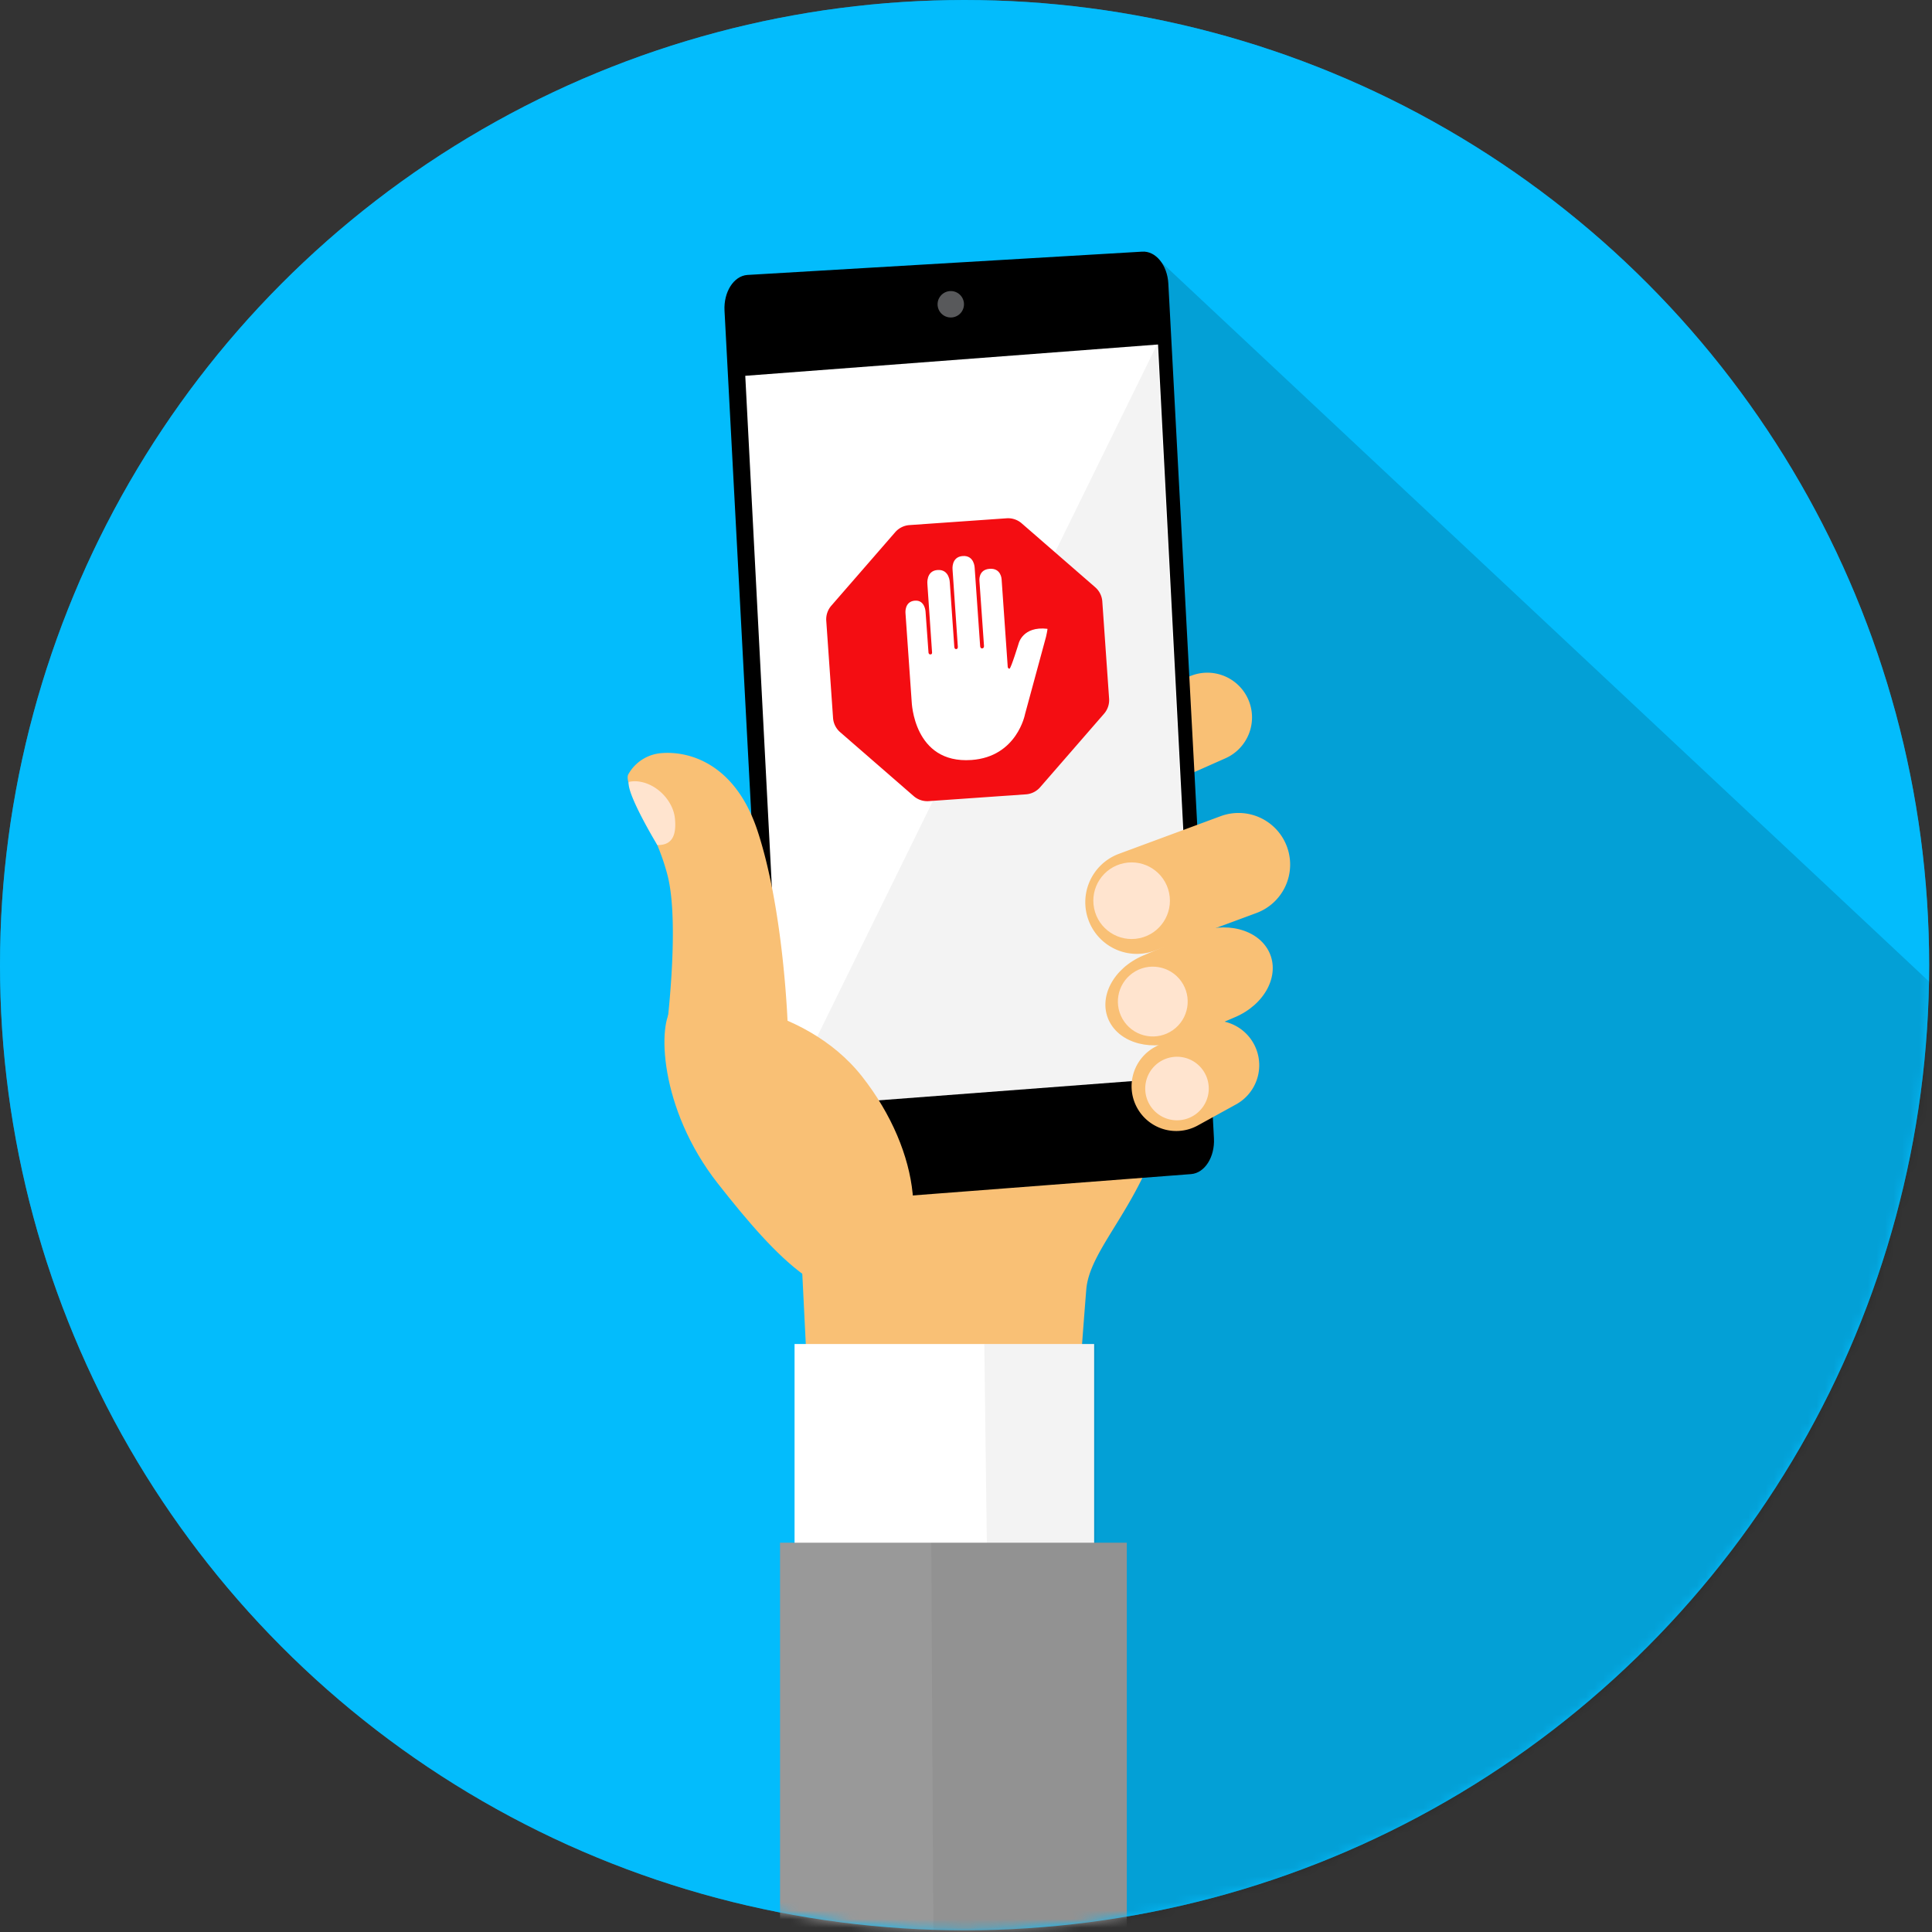
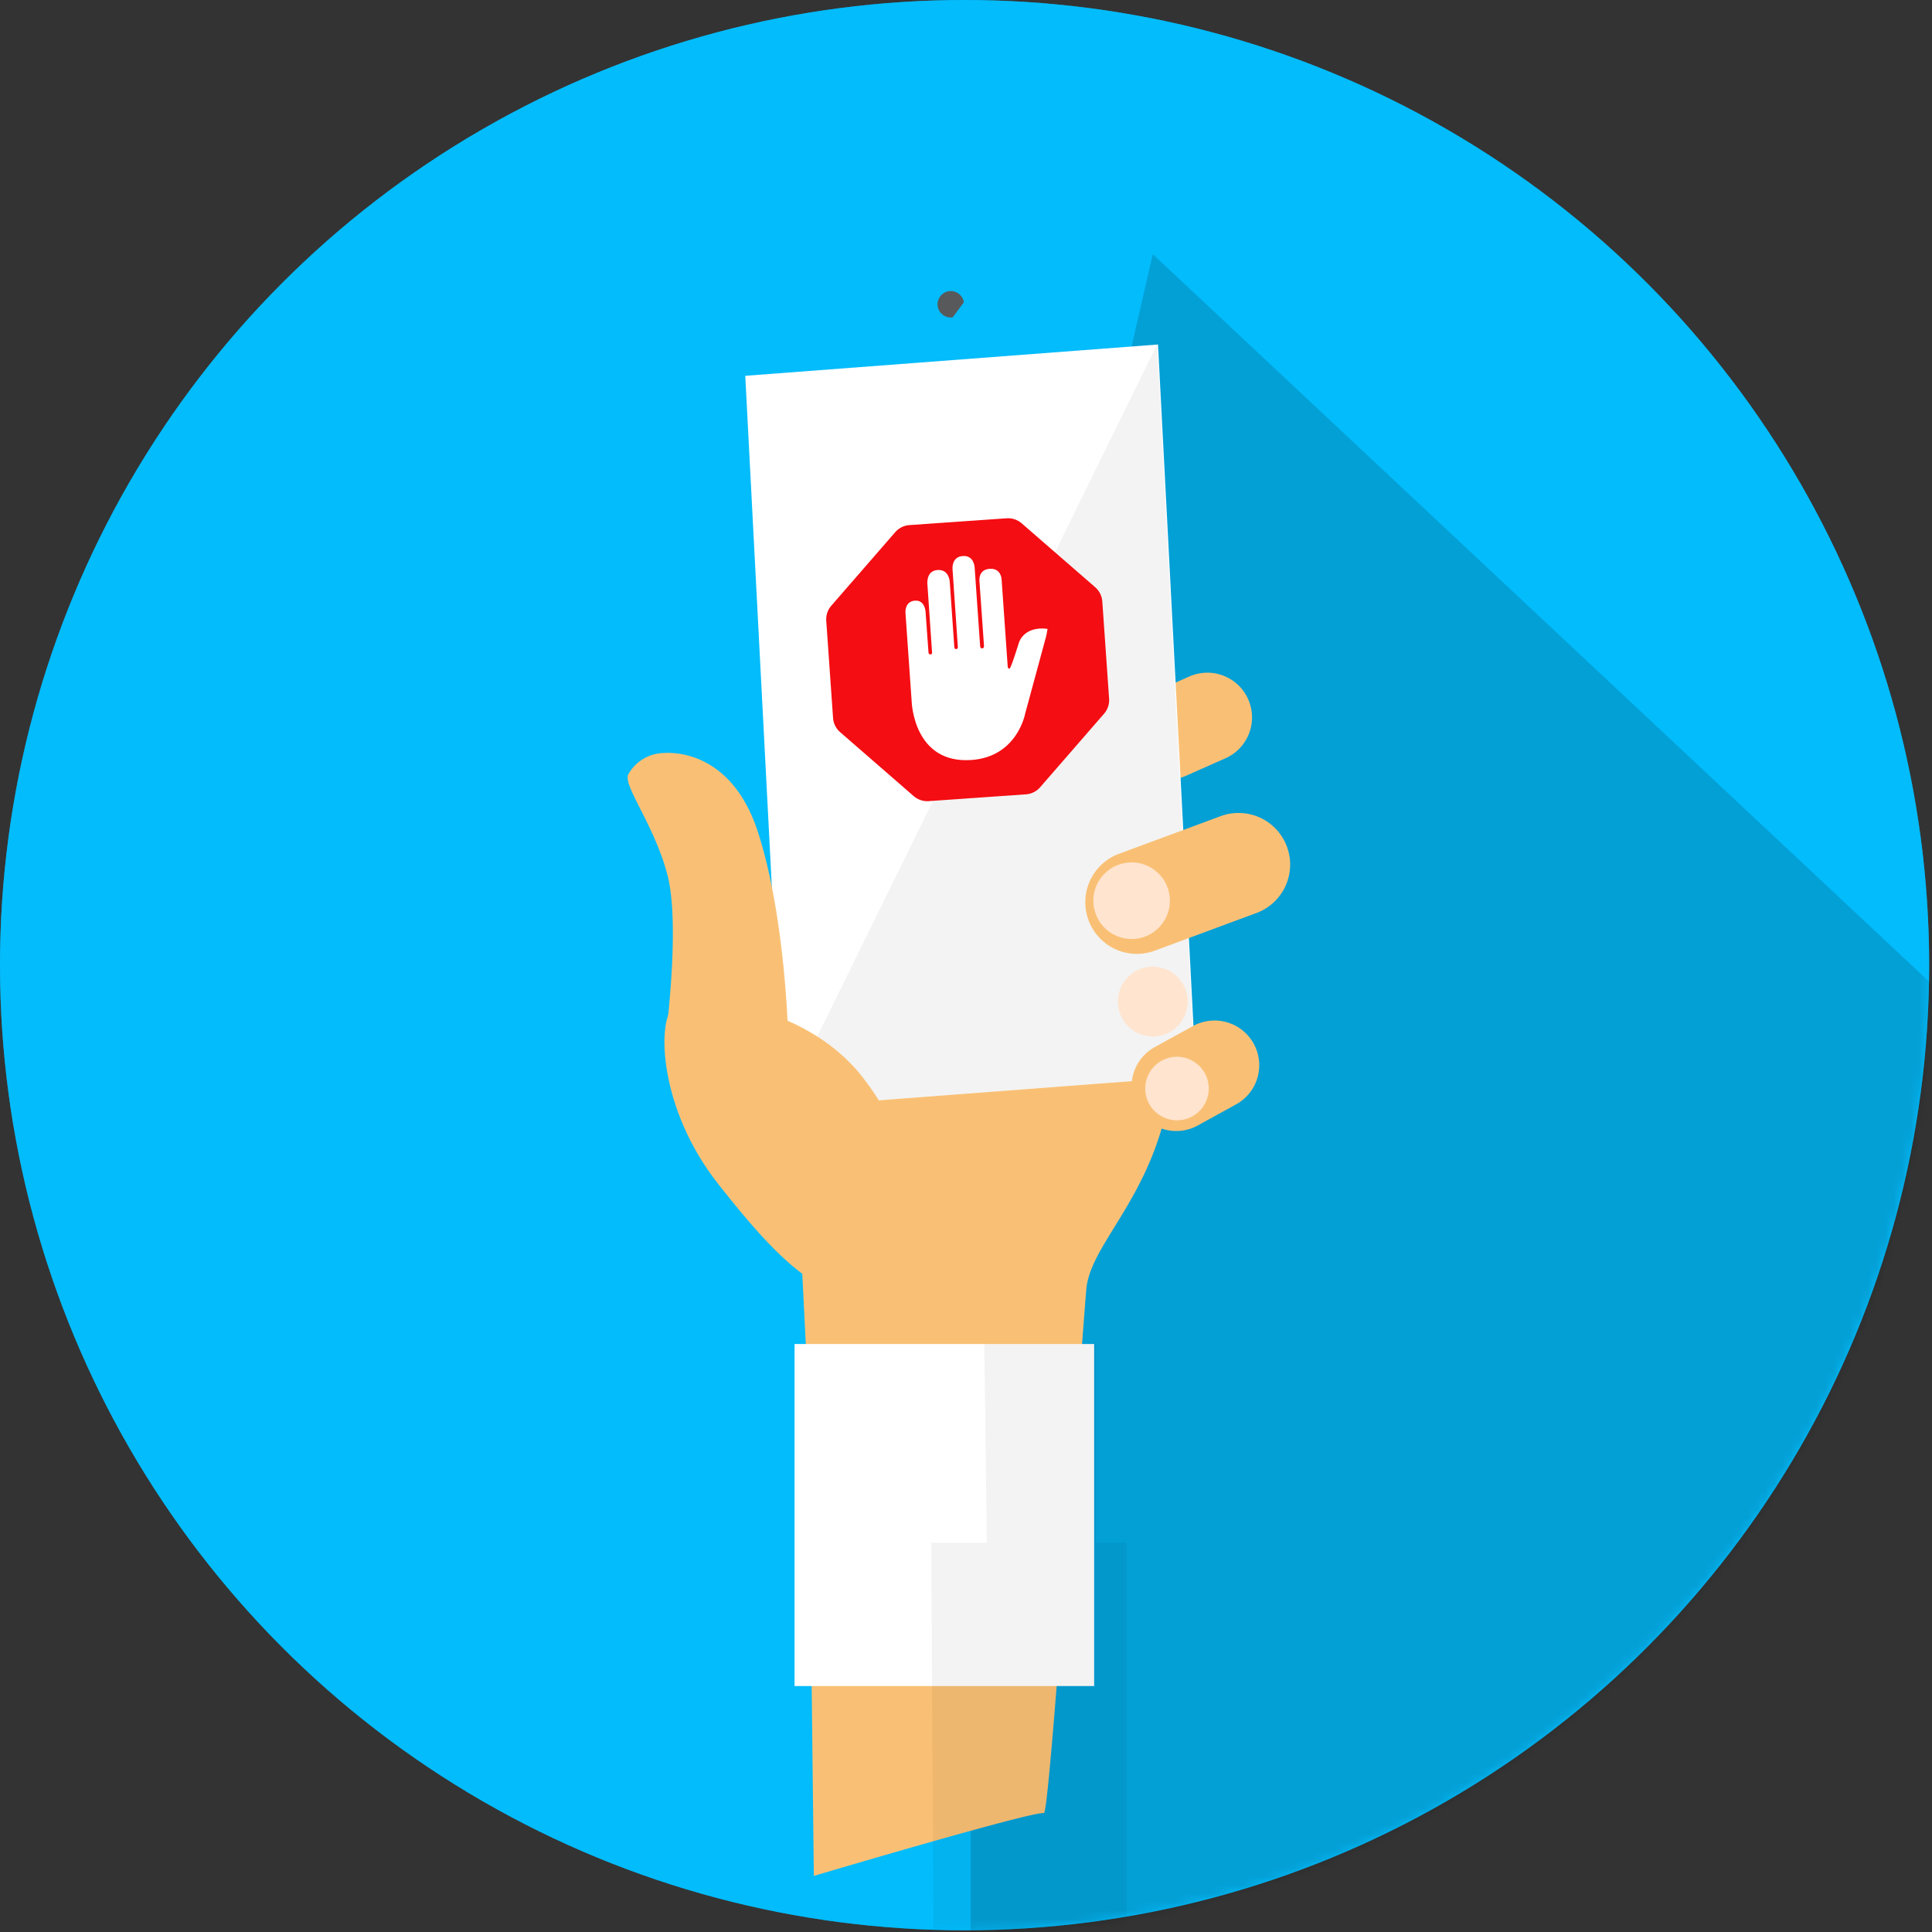
<svg xmlns="http://www.w3.org/2000/svg" xmlns:xlink="http://www.w3.org/1999/xlink" width="226" height="226" viewBox="0 0 226 226">
  <rect x="0" y="0" width="226" height="226" fill="#333333" stroke="none" />
  <defs>
    <ellipse id="a" cx="112.834" cy="112.901" rx="112.834" ry="112.901" />
  </defs>
  <g fill="none" fill-rule="evenodd">
    <mask id="b" fill="#fff">
      <use xlink:href="#a" />
    </mask>
    <use fill="#03BCFC" fill-rule="nonzero" xlink:href="#a" />
    <g fill-rule="nonzero" mask="url(#b)">
      <ellipse cx="112.834" cy="112.901" fill="#03BCFC" rx="112.834" ry="112.901" />
      <path fill="#000" d="M134.85 29.735L266.561 153.15v117.39H113.546v-148.26z" opacity=".15" />
      <g transform="translate(73.15 29.405)">
        <path fill="#F9C075" d="M63.347 100.154c-2.3 10.915-9.005 16.157-9.426 21.274-1.134 13.93-4.306 61.33-4.955 61.256-1.562-.182-26.915 7.351-26.915 7.351l-.64-56.145-2.29-45.994 18.1-12.954s17.128-10.2 22.91-.387a26.016 26.016 0 0 1 3.587 12.213c.137 3.011.246 10.474-.37 13.386z" />
        <path fill="#FFF" d="M19.795 127.814H54.84v40.01H19.795z" />
-         <path fill="#999" d="M18.096 151.057h40.565v90.079H18.096z" />
        <path fill="#F9C075" d="M58.7 58.664a5.23 5.23 0 0 1 2.66-6.885l4.606-2.046a5.225 5.225 0 0 1 6.894 2.663 5.233 5.233 0 0 1-2.658 6.9l-4.606 2.043a5.226 5.226 0 0 1-6.897-2.675z" />
        <path fill="#000" d="M58.658 151.057v90.08h-22.37l-.412-73.312-.083-16.768h6.494l-.297-23.24h13.087v23.24z" opacity=".05" />
-         <path fill="#000" d="M66.187 107.937l-32.691 2.509-3.242.252-10.222.783c-1.597.122-2.968-1.553-3.086-3.742l-.32-6.172-.437-8.288-4.587-86.34c-.115-2.186 1.076-4.062 2.664-4.18L60.434.034c1.597-.121 2.97 1.554 3.086 3.743l5.334 99.975c.115 2.186-1.076 4.06-2.667 4.184z" />
        <path fill="#FFF" d="M66.765 96.491l-48.283 3.663-4.452-85.598 48.282-3.663z" />
        <path fill="#000" d="M62.2 10.89l-43.83 89.264 48.286-3.663z" opacity=".05" />
        <path fill="#F9C075" d="M10.829 109.049c6.944 8.844 13.63 15.943 19.259 11.506 5.628-4.436 4.555-15.182-2.39-24.026-6.944-8.844-20.351-9.774-22.15-8.076-1.798 1.697-1.667 11.752 5.28 20.596z" />
        <path fill="#F9C075" d="M4.945 73.021c1.501 5.89-.224 18.88-.224 18.88 1.345 6.23 4.204 6.24 7.6 5.932 3.395-.306 7.577-2.672 6.692-6.887 0 0-.39-13.536-3.536-23.119-2.578-7.856-7.954-9.438-11.35-9.125a4.868 4.868 0 0 0-3.756 2.43c-.767 1.246 3.073 5.989 4.574 11.89z" />
-         <path fill="#FFE4CF" d="M3.74 69.445c1.78.041 2.237-1.193 2.067-3.053-.179-2.045-2-3.995-4.07-4.35a3.406 3.406 0 0 0-1.338.02c-.265 1.425 3.342 7.383 3.342 7.383z" />
        <path fill="#F9C075" d="M59.868 100.186a5.229 5.229 0 0 1 2.06-7.102l4.415-2.43a5.229 5.229 0 1 1 5.037 9.164l-4.414 2.43a5.22 5.22 0 0 1-7.098-2.062z" />
-         <path fill="#F9C075" d="M56.569 89.977c-1.278-2.707.498-6.111 3.993-7.6l6.098-2.602c3.494-1.49 7.372-.502 8.66 2.205 1.277 2.707-.502 6.111-3.997 7.6l-6.098 2.603c-3.494 1.489-7.369.508-8.656-2.206z" />
        <path fill="#F9C075" d="M54.18 78.231a6.041 6.041 0 0 1 3.564-7.76l11.893-4.402a6.036 6.036 0 0 1 7.756 3.567 6.042 6.042 0 0 1-3.568 7.76l-11.883 4.402a6.03 6.03 0 0 1-7.763-3.567z" />
        <ellipse cx="59.224" cy="75.957" fill="#FFE4CF" rx="4.479" ry="4.481" transform="rotate(-11.59 59.224 75.957)" />
        <ellipse cx="61.7" cy="87.755" fill="#FFE4CF" rx="4.083" ry="4.084" transform="rotate(-35.29 61.7 87.755)" />
        <path fill="#FFE4CF" d="M66.886 100.803a3.714 3.714 0 0 1-5.227-.517 3.719 3.719 0 0 1 .514-5.23 3.714 3.714 0 0 1 5.228.511 3.716 3.716 0 0 1-.515 5.236z" />
-         <path fill="#58595B" d="M38.3 7.716a1.543 1.543 0 0 1-1.47-2.445 1.542 1.542 0 0 1 2.767.69A1.544 1.544 0 0 1 38.3 7.716z" />
+         <path fill="#58595B" d="M38.3 7.716a1.543 1.543 0 0 1-1.47-2.445 1.542 1.542 0 0 1 2.767.69z" />
      </g>
    </g>
    <g mask="url(#b)">
      <path fill="#F40D12" d="M104.72 62.253l-7.476 8.6a2.428 2.428 0 0 0-.59 1.763l.795 11.37c.045.642.344 1.24.83 1.662l8.6 7.476c.486.423 1.12.635 1.762.59l11.37-.795a2.428 2.428 0 0 0 1.662-.83l7.476-8.6c.423-.485.635-1.12.59-1.761l-.795-11.37a2.428 2.428 0 0 0-.83-1.663l-8.6-7.477a2.428 2.428 0 0 0-1.762-.59l-11.37.796a2.428 2.428 0 0 0-1.662.829z" />
      <path fill="#FFF" d="M113.63 88.903c5.35-.374 6.276-5.37 6.276-5.37l2.453-9.036s.213-.935.162-.941c-2.897-.335-3.364 1.722-3.364 1.722s-.899 2.931-1.07 2.943c-.17.012-.205-.198-.205-.198l-.717-10.253s-.04-1.327-1.397-1.232c-1.359.095-1.197 1.416-1.197 1.416l.532 7.575s.04.304-.215.321c-.227.016-.235-.28-.235-.28l-.638-9.126s-.02-1.497-1.394-1.4c-1.373.095-1.194 1.591-1.194 1.591l.616 9.005s.038.276-.189.292c-.21.015-.222-.26-.222-.26l-.528-7.55s-.031-1.542-1.43-1.444c-1.374.096-1.19 1.656-1.19 1.656l.544 7.972s.041.23-.175.245c-.229.016-.24-.216-.24-.216l-.347-4.82s-.08-1.333-1.235-1.252c-1.229.086-1.113 1.417-1.113 1.417l.728 10.403c.007-.003.198 7.294 6.984 6.82z" />
    </g>
  </g>
</svg>